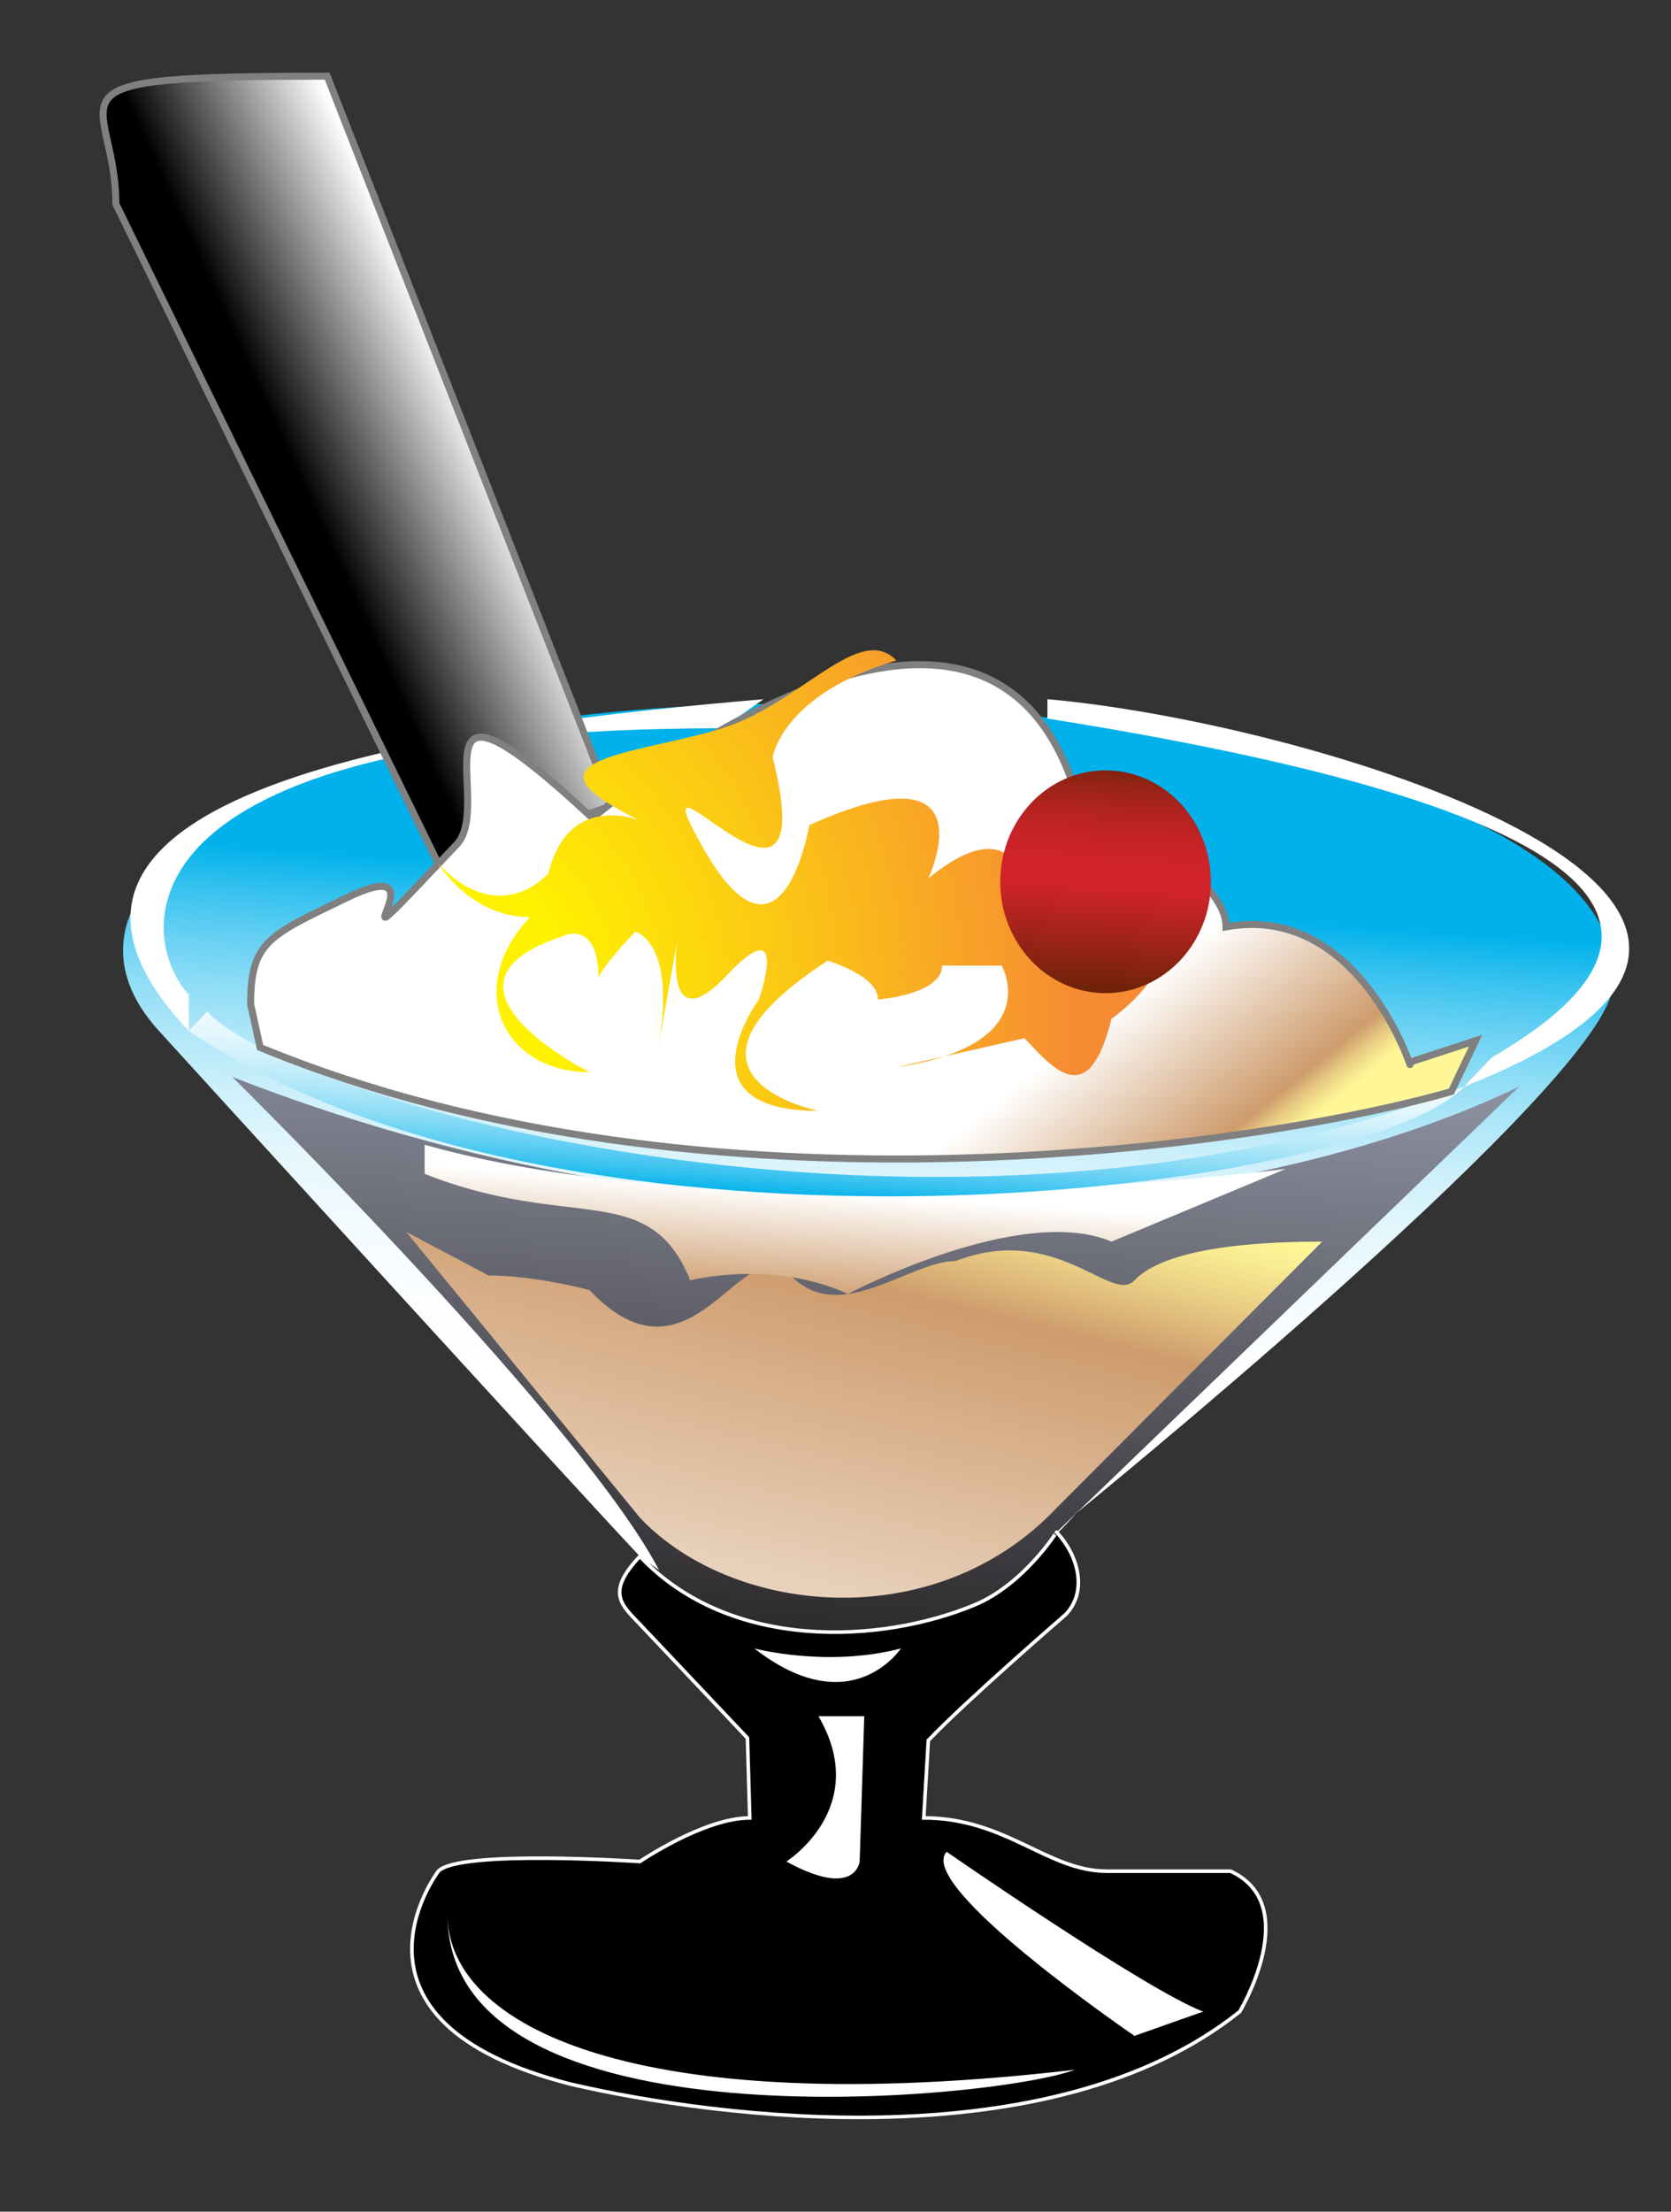
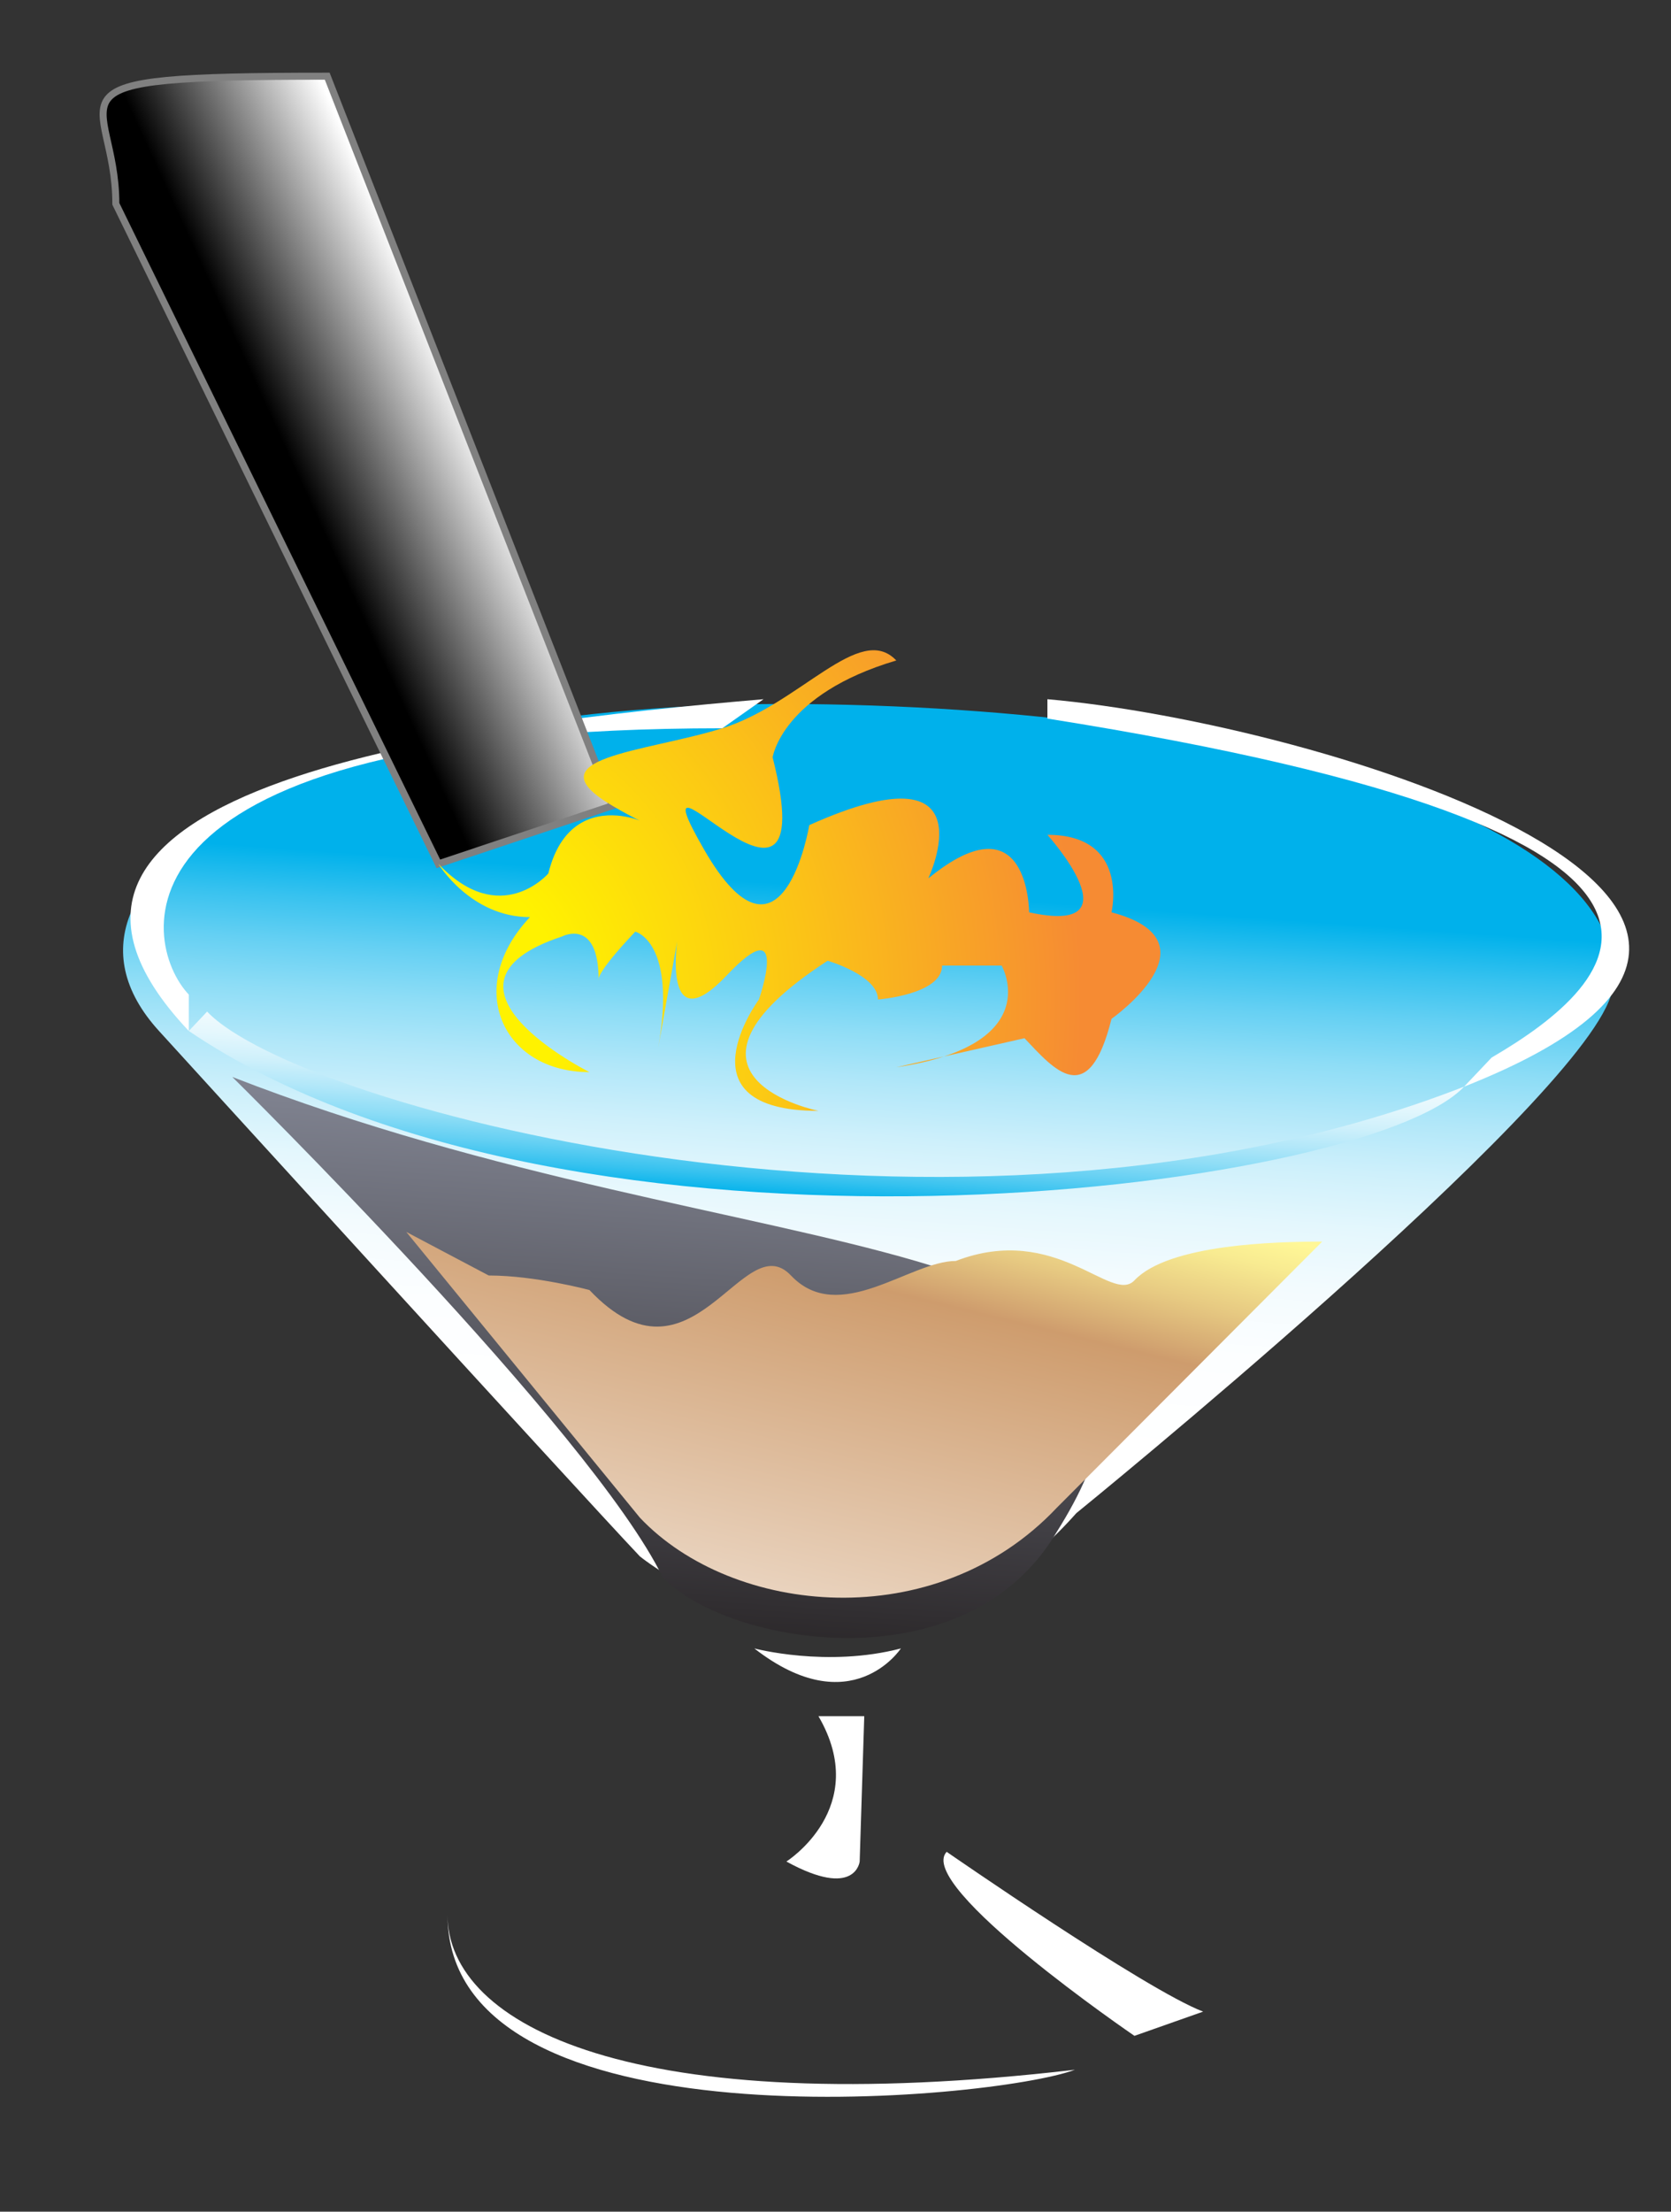
<svg xmlns="http://www.w3.org/2000/svg" version="1.1" id="Layer_1" x="0px" y="0px" width="237.895px" height="314.737px" viewBox="0 0 237.895 314.737" enable-background="new 0 0 237.895 314.737" xml:space="preserve">
  <rect x="0" y="0" width="237.895" height="314.737" fill="#333333" stroke="none" />
  <g>
    <linearGradient id="SVGID_1_" gradientUnits="userSpaceOnUse" x1="119.455" y1="-48.072" x2="135.901" y2="-278.33" gradientTransform="matrix(0.335 0 0 0.335 78.798 219.954)">
      <stop offset="0" style="stop-color:#FFFFFF" />
      <stop offset="0.192" style="stop-color:#FCFEFF" />
      <stop offset="0.325" style="stop-color:#F3FBFE" />
      <stop offset="0.441" style="stop-color:#E4F7FD" />
      <stop offset="0.547" style="stop-color:#CEF0FB" />
      <stop offset="0.646" style="stop-color:#B1E7F9" />
      <stop offset="0.741" style="stop-color:#8EDDF6" />
      <stop offset="0.831" style="stop-color:#65D0F3" />
      <stop offset="0.915" style="stop-color:#37C2EF" />
      <stop offset="0.997" style="stop-color:#02B2EB" />
      <stop offset="1" style="stop-color:#00B1EB" />
    </linearGradient>
    <path fill="url(#SVGID_1_)" d="M22.638,146.716c0,0,59.328,65.119,68.458,74.766c0,0,32.844,26.771,62.144-6.156   c0,0,70.855-57.492,76.066-73.563c5.219-22.967-46.288-40.884-114.744-41.572C46.111,99.502,1.982,124.056,22.638,146.716z" />
    <path fill="#FFFFFF" d="M108.699,99.502c-40.423,3.444-115.069,12.062-81.819,47.214v-5.175   c-7.011-7.411-12.717-37.904,75.952-37.904L108.699,99.502z" />
    <linearGradient id="SVGID_2_" gradientUnits="userSpaceOnUse" x1="-36.4" y1="-486.135" x2="-108.045" y2="-453.296" gradientTransform="matrix(0.335 0 0 0.335 78.798 219.954)">
      <stop offset="0" style="stop-color:#FFFFFF" />
      <stop offset="1" style="stop-color:#000000" />
    </linearGradient>
    <path fill="url(#SVGID_2_)" stroke="#808080" d="M87.184,114.664L46.585,10.842c-42.987,0-30.091,2.271-30.091,18.169   l45.915,93.922L87.184,114.664z" />
    <linearGradient id="SVGID_3_" gradientUnits="userSpaceOnUse" x1="118.861" y1="65.018" x2="138.702" y2="-222.771" gradientTransform="matrix(0.335 0 0 0.335 78.798 219.954)">
      <stop offset="0" style="stop-color:#231F20" />
      <stop offset="0.944" style="stop-color:#8B8F9E" />
    </linearGradient>
-     <path fill="url(#SVGID_3_)" d="M33.07,153.258c0,0,51.175,50.41,61.281,71.207c9.025,9.542,43.033,15.632,56.07-6.425   l65.847-63.402C179.108,172.552,107.392,182.207,33.07,153.258z" />
-     <path stroke="#FFFFFF" stroke-width="0.509" d="M138.774,228.381c-13.288,5.537-34.842,6.681-47.678-6.899   c-4.893,5.173-2.61,6.899,0,9.657l15.316,16.191l0.329,11.375c-6.52,0-15.646,6.204-15.646,6.204s-25.753-1.723-28.688,1.374   c0,0-16.297,21.369,18.908,30.323c20.862,4.83,68.458,11.028,95.183-10.339c0,0,9.13-15.154-1.302-19.984h-17.602   c-8.48,0-14.346-7.578-26.081-7.578l0.65-11.031c5.219-5.508,19.563-17.919,19.563-17.919c3.258-3.442,1.629-8.616-1.306-11.715   C150.421,218.039,145.728,225.478,138.774,228.381z" />
+     <path fill="url(#SVGID_3_)" d="M33.07,153.258c0,0,51.175,50.41,61.281,71.207c9.025,9.542,43.033,15.632,56.07-6.425   C179.108,172.552,107.392,182.207,33.07,153.258z" />
    <path fill="#FFFFFF" d="M134.773,263.527c0,0,28.363,19.645,36.513,22.74l-9.78,3.448   C161.506,289.715,130.212,268.348,134.773,263.527z" />
    <path fill="#FFFFFF" d="M107.392,234.584c0,0,10.345,2.753,20.865,0C128.257,234.584,121.211,245.33,107.392,234.584z" />
    <path fill="#FFFFFF" d="M116.521,244.228h6.521l-0.653,20.681c0,0-0.575,5.406-10.433,0   C111.957,264.909,124.104,257.241,116.521,244.228z" />
    <path fill="#FFFFFF" d="M63.714,272.483c0,15.794,26.471,29.368,89.315,22.058C141.425,298.896,63.714,306.258,63.714,272.483z" />
    <rect x="113.912" y="192.542" fill="#FFFFFF" width="5.215" height="30.321" />
    <path fill="#FFFFFF" d="M149.116,99.502c39.119,3.444,123.87,29.631,59.325,55.135l3.917-4.138   c18.22-10.623,41.074-31.704-63.242-48.242V99.502z" />
    <linearGradient id="SVGID_4_" gradientUnits="userSpaceOnUse" x1="142.511" y1="-174.152" x2="69.622" y2="125.513" gradientTransform="matrix(0.335 0 0 0.335 78.798 219.954)">
      <stop offset="0.011" style="stop-color:#FFF797" />
      <stop offset="0.051" style="stop-color:#F8EB91" />
      <stop offset="0.123" style="stop-color:#E7CA82" />
      <stop offset="0.208" style="stop-color:#CE9C6D" />
      <stop offset="1" style="stop-color:#FFFFFF" />
    </linearGradient>
    <path fill="url(#SVGID_4_)" d="M57.843,175.313l33.253,40.66c13.178,13.935,42.046,16.886,59.325-1.376l37.813-37.907   c-6.516,0-21.841,0.34-26.729,5.517c-3.264,3.44-11.085-8.272-25.43-2.764c-6.518,0-16.619,9.309-23.467,2.069   c-6.847-7.231-14.02,17.582-28.688,2.069c0,0-7.679-2.069-14.34-2.069L57.843,175.313z" />
    <linearGradient id="SVGID_5_" gradientUnits="userSpaceOnUse" x1="123.022" y1="-90.389" x2="127.09" y2="-149.408" gradientTransform="matrix(0.335 0 0 0.335 78.798 219.954)">
      <stop offset="0.011" style="stop-color:#FFF797" />
      <stop offset="0.051" style="stop-color:#F8EB91" />
      <stop offset="0.123" style="stop-color:#E7CA82" />
      <stop offset="0.208" style="stop-color:#CE9C6D" />
      <stop offset="1" style="stop-color:#FFFFFF" />
    </linearGradient>
-     <path fill="url(#SVGID_5_)" d="M60.456,167.043c20.861,8.27,31.943,0.687,37.811,15.163c0,0,11.63-3.028,22.438,1.933   c0,0,24.5-12.961,37.538-7.45l24.776-10.336c0,0-76.277,9.644-122.563-3.445V167.043z" />
    <linearGradient id="SVGID_6_" gradientUnits="userSpaceOnUse" x1="118.356" y1="-244.387" x2="112.287" y2="-147.279" gradientTransform="matrix(0.335 0 0 0.335 78.798 219.954)">
      <stop offset="0" style="stop-color:#FFFFFF" />
      <stop offset="0.192" style="stop-color:#FCFEFF" />
      <stop offset="0.325" style="stop-color:#F3FBFE" />
      <stop offset="0.441" style="stop-color:#E4F7FD" />
      <stop offset="0.547" style="stop-color:#CEF0FB" />
      <stop offset="0.646" style="stop-color:#B1E7F9" />
      <stop offset="0.741" style="stop-color:#8EDDF6" />
      <stop offset="0.831" style="stop-color:#65D0F3" />
      <stop offset="0.915" style="stop-color:#37C2EF" />
      <stop offset="0.997" style="stop-color:#02B2EB" />
      <stop offset="1" style="stop-color:#00B1EB" />
    </linearGradient>
    <path fill="url(#SVGID_6_)" d="M29.486,143.955c13.041,13.783,106.591,38.933,178.955,10.682l0,0   c-14.337,15.162-127.127,28.943-181.562-7.921L29.486,143.955z" />
    <linearGradient id="SVGID_7_" gradientUnits="userSpaceOnUse" x1="224.404" y1="-100.36" x2="167.009" y2="-171.606" gradientTransform="matrix(0.335 0 0 0.335 78.798 219.954)">
      <stop offset="0.011" style="stop-color:#FFF797" />
      <stop offset="0.051" style="stop-color:#F8EB91" />
      <stop offset="0.123" style="stop-color:#E7CA82" />
      <stop offset="0.208" style="stop-color:#CE9C6D" />
      <stop offset="1" style="stop-color:#FFFFFF" />
    </linearGradient>
-     <path fill="url(#SVGID_7_)" stroke="#808080" d="M35.679,142.915c0-8.954,2.618-9.791,13.692-15.155   c15.647-7.58-5.74,15.024,15.647-7.58c5.54-5.86-7.674-28.922,19.327-3.763c0,0,56.95-47.927,69.335-1.752   c0,0,20.865,8.959,20.865,17.232c19.809-3.614,27.148,22.697,26.075,19.29l9.456-3.095l-3.456,7.243   c-26.365,7.577-106.294,19.857-169.583-6.275l0,0L35.679,142.915z" />
    <radialGradient id="SVGID_8_" cx="-48.929" cy="-165.561" r="273.624" gradientTransform="matrix(0.335 0 0 0.354 78.798 200.856)" gradientUnits="userSpaceOnUse">
      <stop offset="0.19" style="stop-color:#FFF200" />
      <stop offset="0.575" style="stop-color:#FBC317" />
      <stop offset="1" style="stop-color:#F68B33" />
    </radialGradient>
    <path fill="url(#SVGID_8_)" d="M127.603,93.991c-5.213-5.52-13.69,6.2-24.771,9.646c-11.083,3.444-27.384,4.135-15.647,11.027   c11.735,6.891-5.215-6.208-9.126,9.647c0,0-6.849,7.925-15.65-1.379c0,0,4.565,7.582,13.039,7.582   c-9.452,9.993-3.912,22.058,8.474,22.058c0,0-24.775-12.408-3.911-19.302c0,0,5.218-2.756,5.218,6.202c0,0-0.653-0.685,5.213-6.891   c0,0,5.957,1.416,3.259,16.542l2.698-15.125c0,0-2.045,14.441,7.081,4.79c9.13-9.654,4.565,3.447,4.565,3.447   s-11.732,15.849,8.477,15.849c0,0-24.123-4.825,1.303-21.363c0,0,7.17,2.068,7.17,5.515c0,0,9.128-0.693,9.128-4.828h8.477   c0,0,6.459,11.261-14.998,14.474l18.255-4.136c4.24,4.481,9.127,10.339,12.385-2.757c0,0,15.649-11.03,0-15.159   c0,0,2.611-11.031-9.127-11.031c0,0,13.043,14.474-2.605,11.031c0,0,0-16.544-14.346-4.83c0,0,9.13-19.291-16.948-7.578   c0,0-3.826,22.879-14.995,3.445c-11.166-19.429,17.603,17.917,9.778-13.093C110,107.772,111.304,98.814,127.603,93.991z" />
    <linearGradient id="SVGID_9_" gradientUnits="userSpaceOnUse" x1="209.79" y1="-244.713" x2="218.073" y2="-360.679" gradientTransform="matrix(0.335 0 0 0.335 85.729 226.885)">
      <stop offset="0.011" style="stop-color:#562300" />
      <stop offset="0.483" style="stop-color:#D2232A" />
      <stop offset="0.585" style="stop-color:#CE2329" />
      <stop offset="0.677" style="stop-color:#C42325" />
      <stop offset="0.765" style="stop-color:#B1231F" />
      <stop offset="0.85" style="stop-color:#972316" />
      <stop offset="0.933" style="stop-color:#77230B" />
      <stop offset="1" style="stop-color:#562300" />
    </linearGradient>
-     <path fill="url(#SVGID_9_)" d="M172.39,125.484c0,8.752-6.712,15.853-14.993,15.853s-14.996-7.101-14.996-15.853   c0-8.757,6.714-15.856,14.996-15.856S172.39,116.727,172.39,125.484z" />
  </g>
</svg>